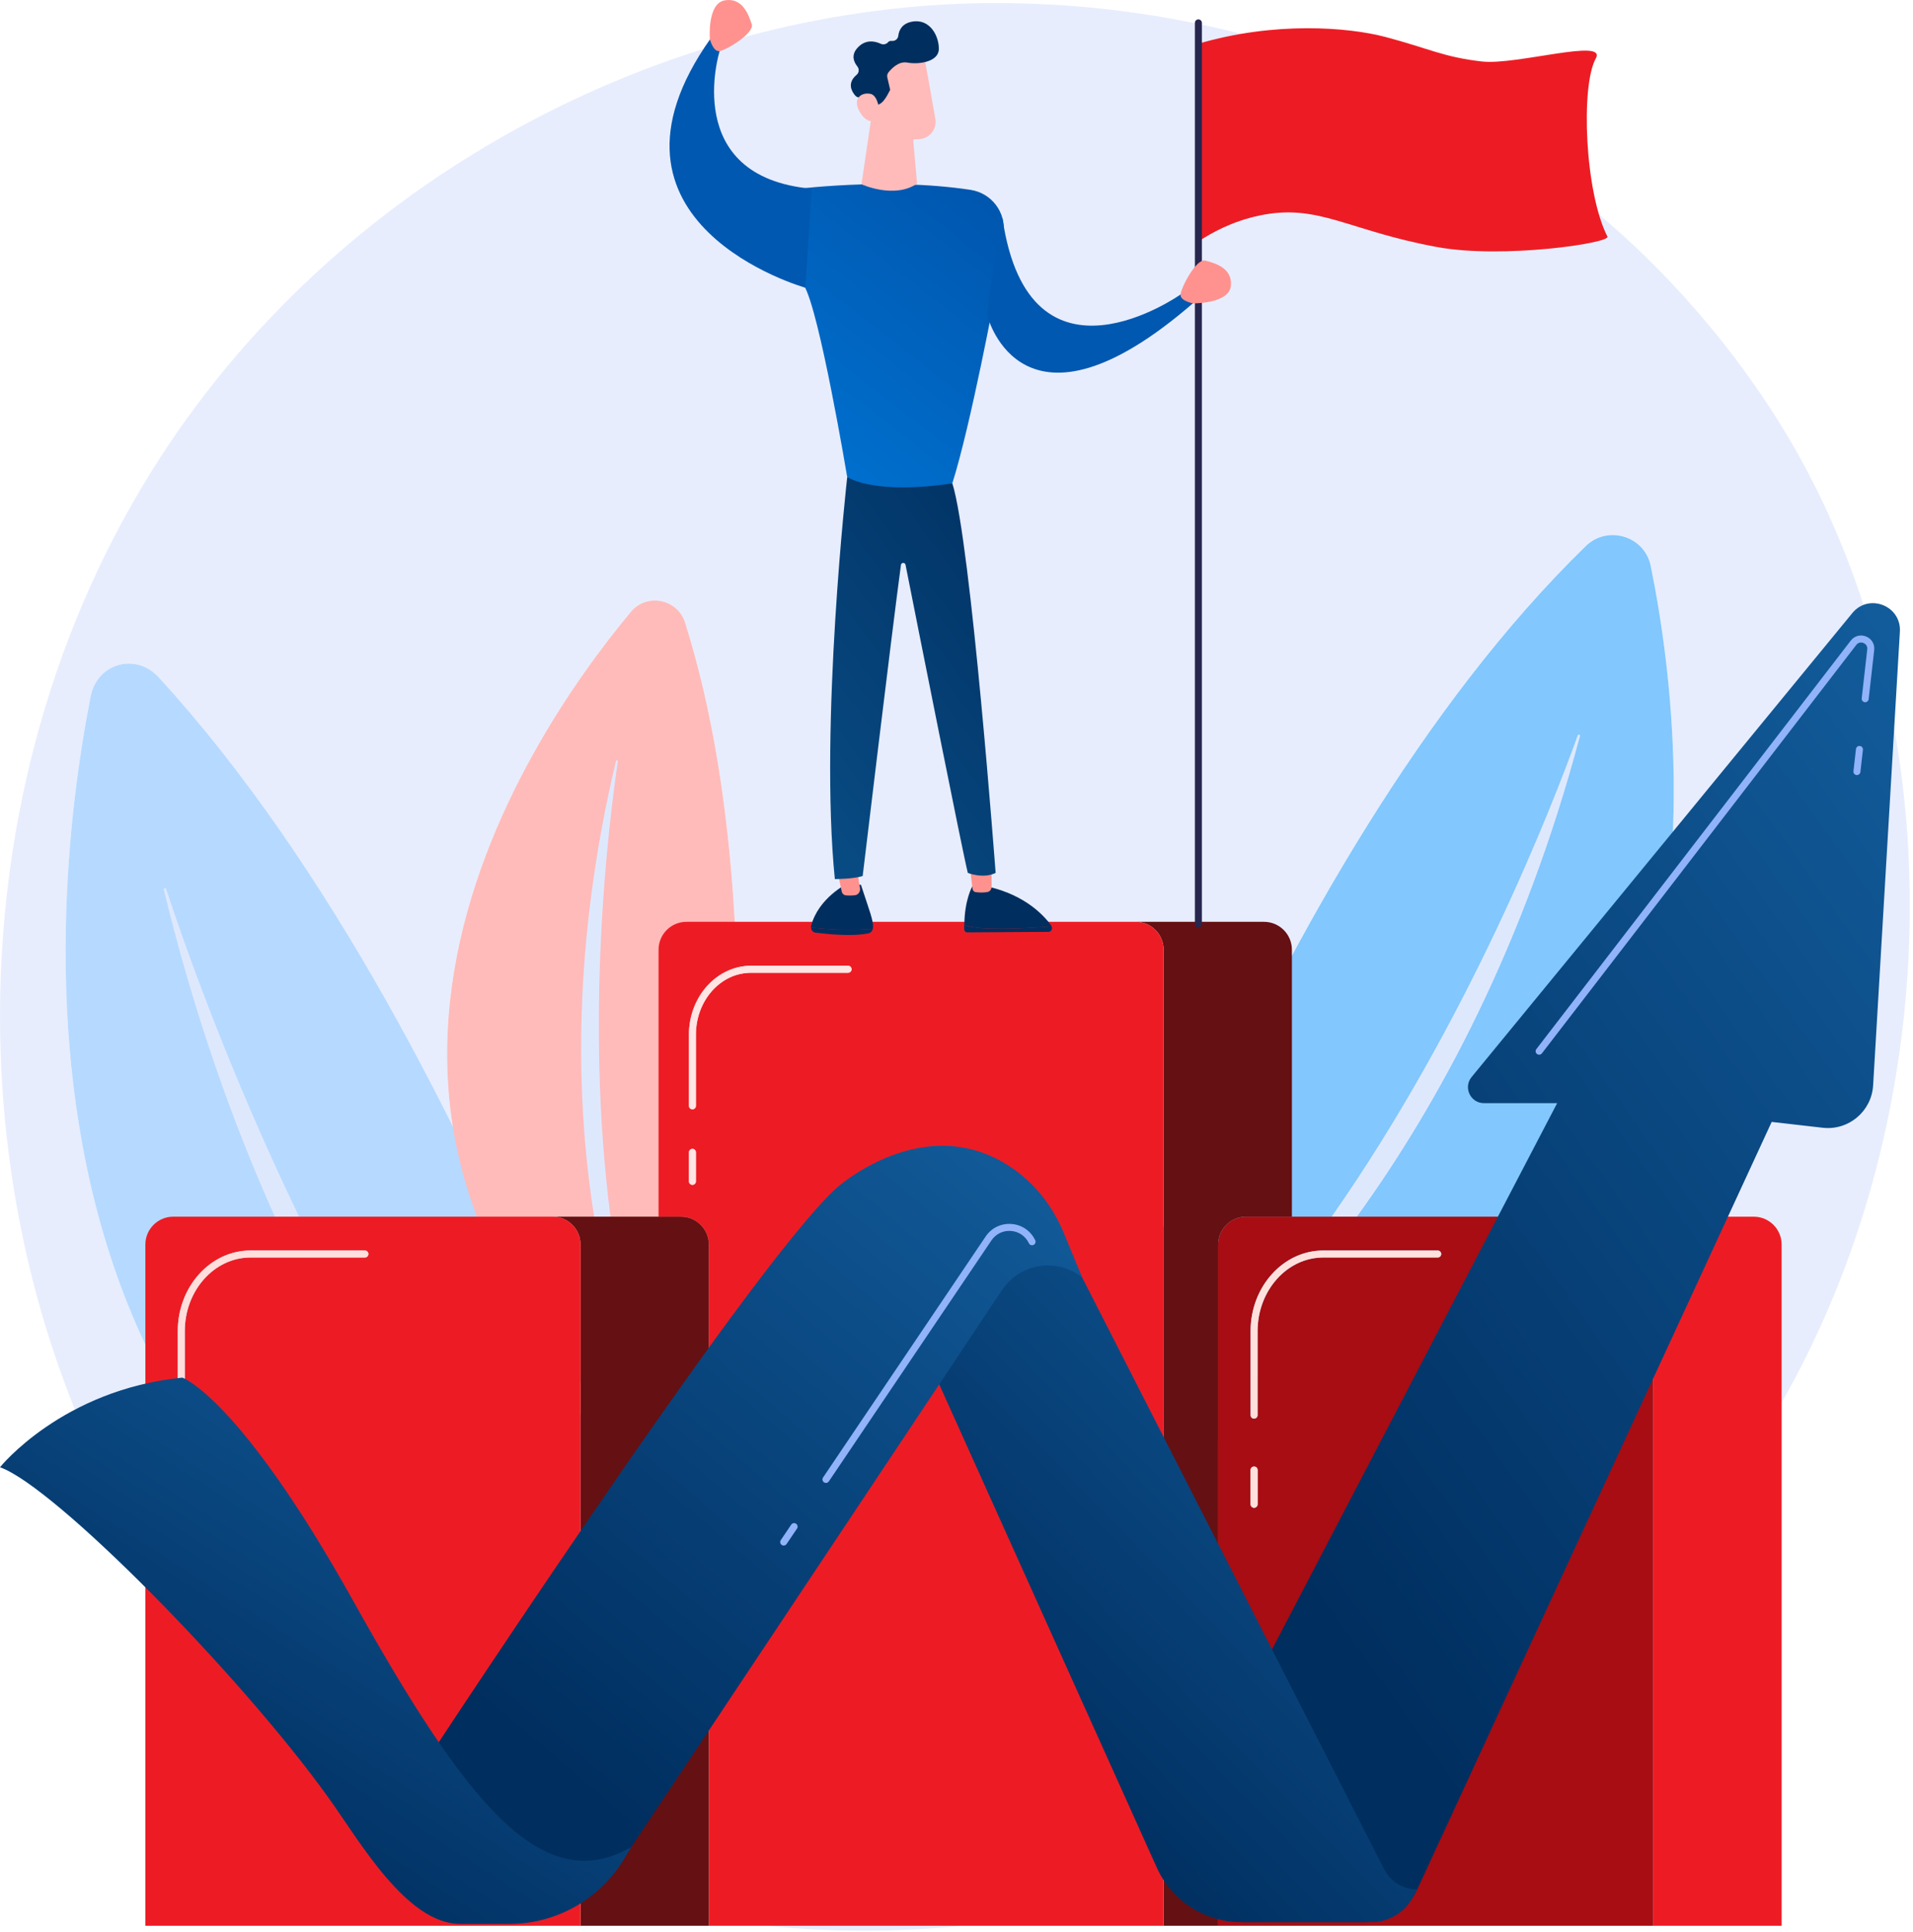
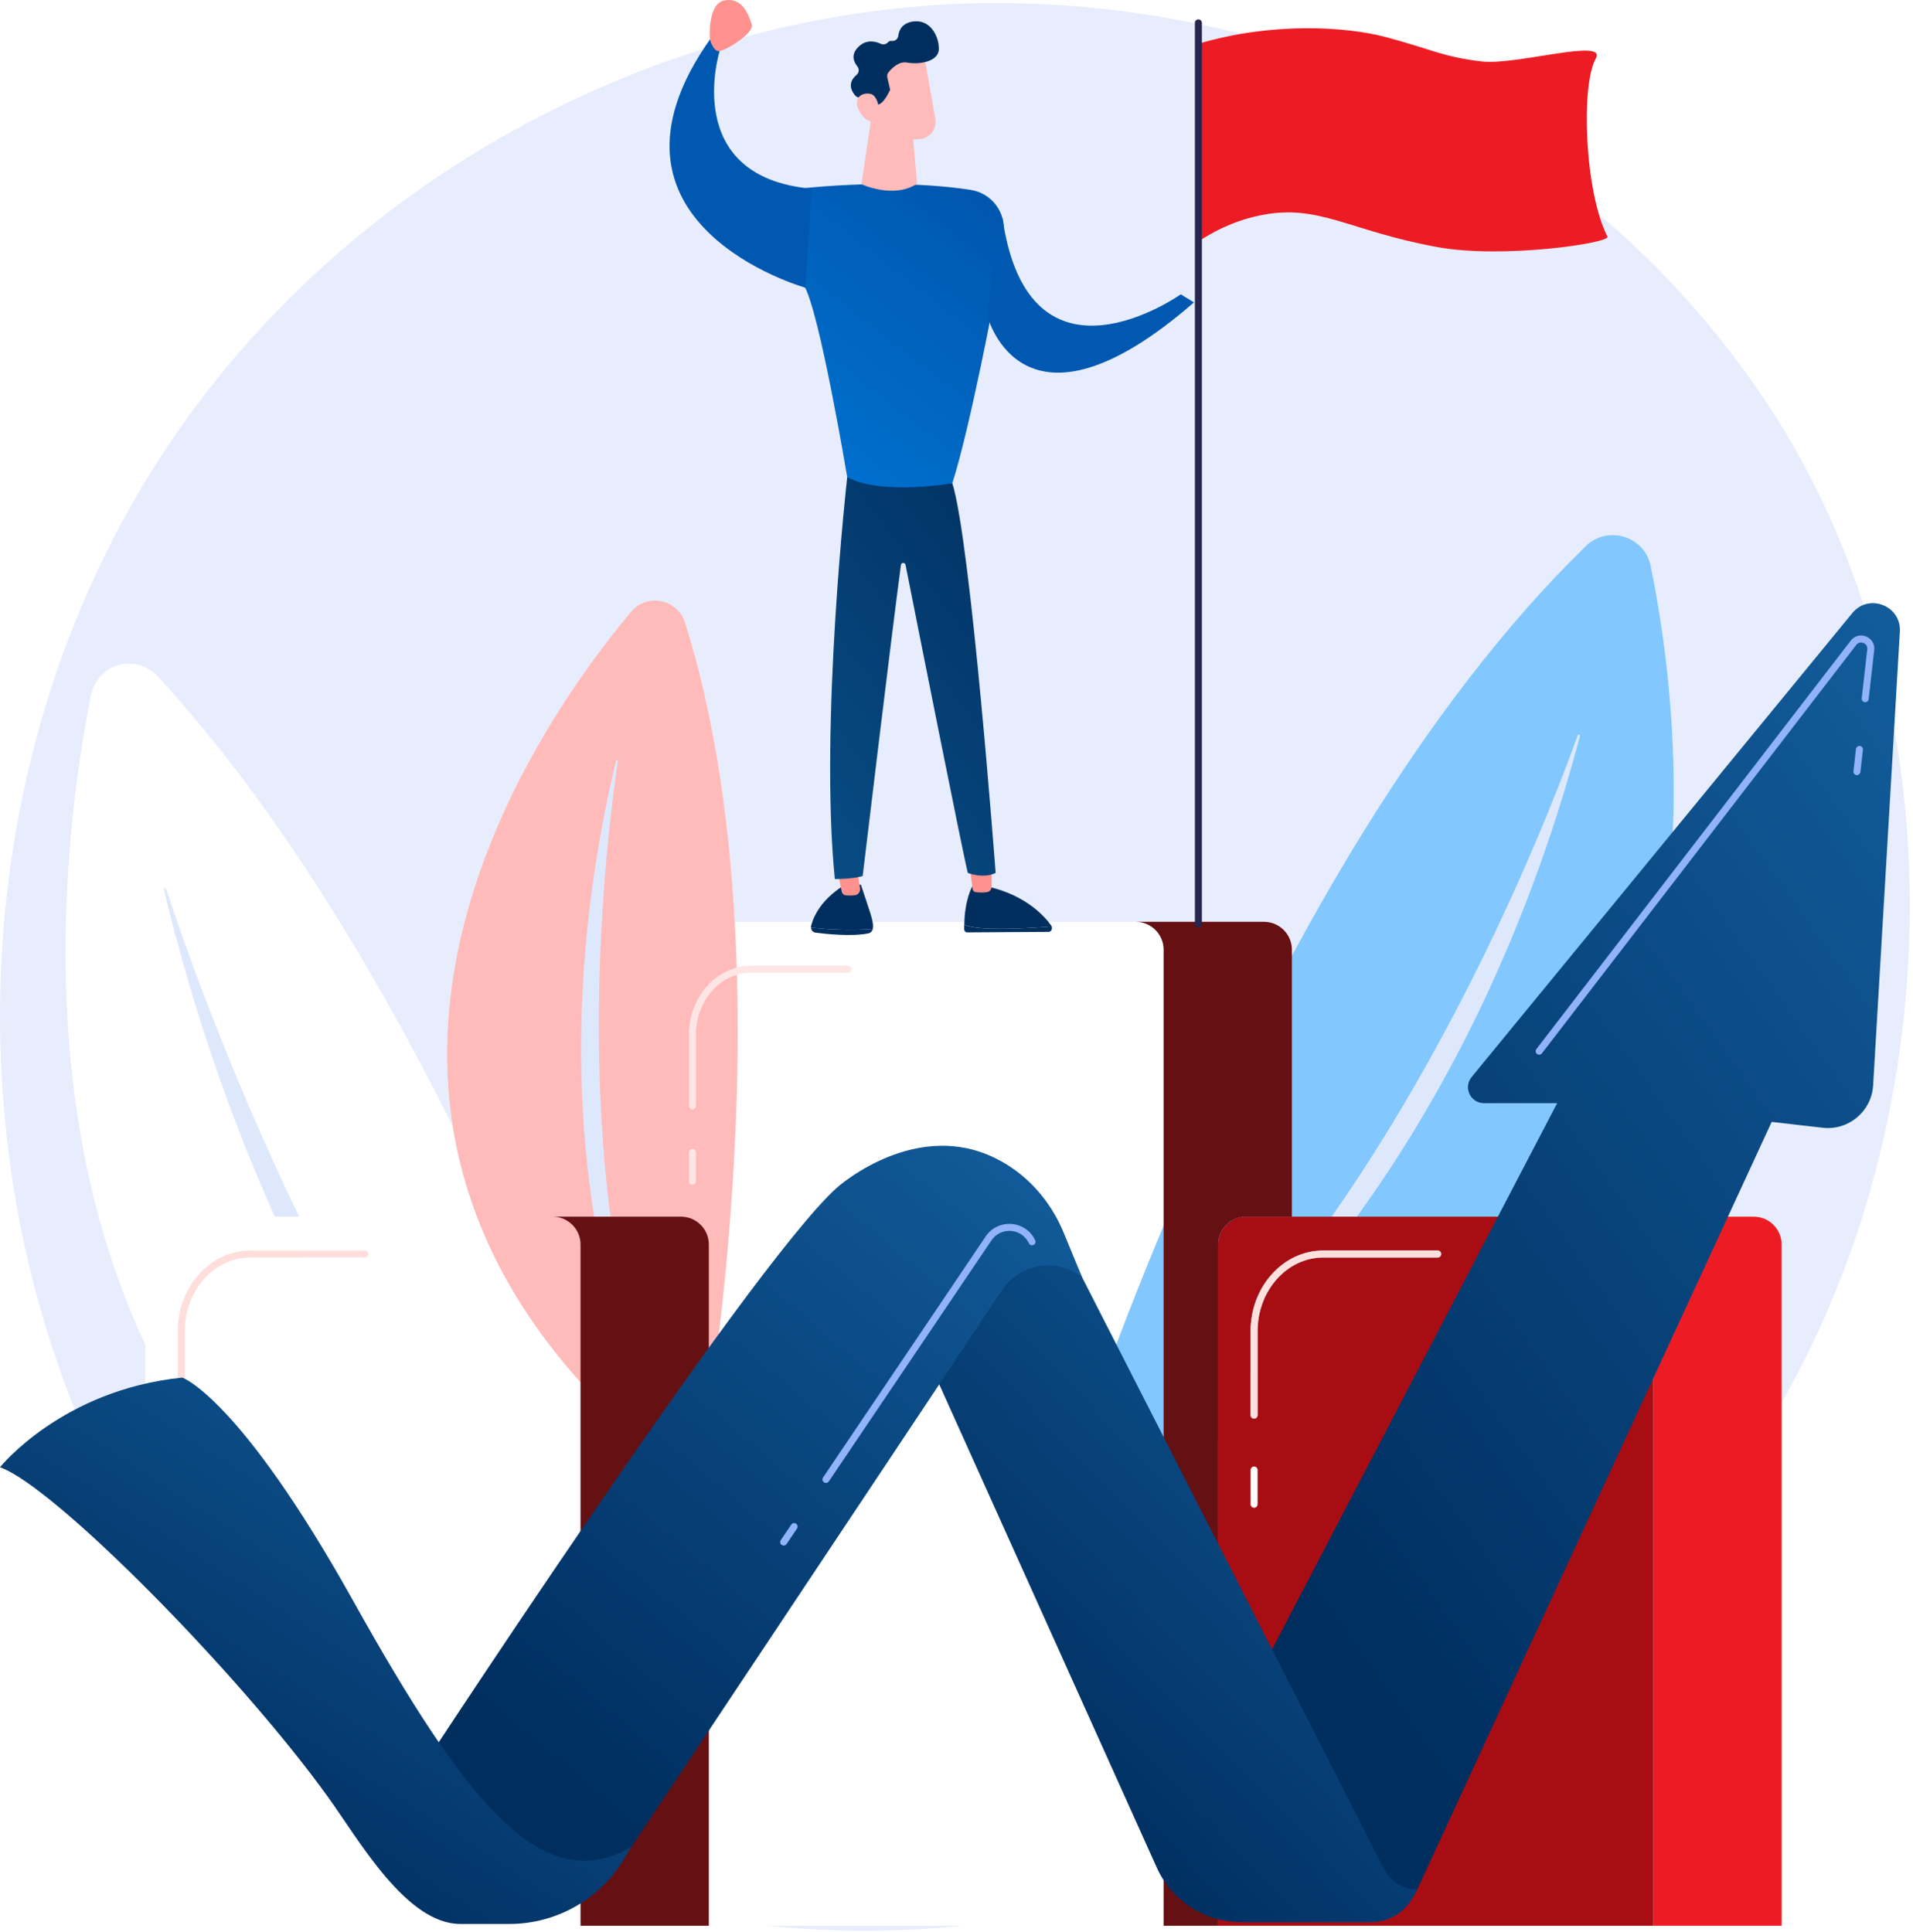
<svg xmlns="http://www.w3.org/2000/svg" width="595" height="601" viewBox="0 0 595 601" fill="none">
  <path d="M268.723 600.544C258.64 600.544 248.622 600.038 238.672 599.011H299.323C289.111 600.03 278.896 600.544 268.723 600.544ZM45.211 481.838C-14.44 385.406 -17.268 245.844 49.985 142.092C107.992 52.604 210.882 0.948 309.903 0.948C312.331 0.948 314.746 0.978 317.168 1.042C338.974 1.603 422.533 5.054 495.973 65.607C506.756 74.499 530.545 95.637 551.987 129.166C602.334 207.896 606.662 317.588 569.104 406.024C564.665 416.467 559.656 426.569 554.138 436.289V387.12C554.138 382.33 550.259 378.451 545.469 378.451H482.427C532.838 309.197 521.644 216.412 513.428 176.074C512.196 170.039 506.974 166.442 501.589 166.442C498.633 166.442 495.631 167.528 493.21 169.881C457.054 205.069 426.361 251.751 401.814 297.304V295.406C401.814 290.617 397.935 286.735 393.149 286.735H253.405H228.531C226.76 254.882 222.2 222.61 213.087 193.688C211.695 189.269 207.721 186.806 203.684 186.806C200.962 186.806 198.213 187.926 196.209 190.33C174.455 216.442 129.686 280.043 140.818 350.311C115.964 300.494 85.278 249.839 49.34 210.664C46.677 207.76 43.324 206.417 40.067 206.417C34.631 206.417 29.459 210.159 28.19 216.63C20.352 256.597 9.833 343.334 45.211 418.262V481.838Z" fill="#E7EDFD" />
-   <path d="M215.411 540.784C215.411 540.784 155.124 325.974 49.34 210.664C42.229 202.914 30.22 206.28 28.19 216.631C14.621 285.822 -6.971 495.2 215.411 540.784Z" fill="#B6D9FF" />
  <path d="M93.041 378.451H85.488C72.33 349.161 60.298 315.344 50.952 276.736C50.878 276.428 51.1 276.228 51.324 276.228C51.47 276.228 51.617 276.314 51.681 276.51C57.382 293.858 71.238 333.294 93.041 378.451Z" fill="#DEE8FD" />
  <path d="M216.489 462.403C216.489 462.403 247.784 303.8 213.088 193.691C210.756 186.29 201.18 184.371 196.21 190.331C162.994 230.2 76.134 357.461 216.489 462.403Z" fill="#FEBBBA" />
  <path d="M189.885 378.45H184.804C179.057 342.367 177.92 294.092 191.587 236.715C191.624 236.553 191.751 236.482 191.879 236.482C192.043 236.482 192.207 236.604 192.176 236.817C189.196 256.88 181.886 316.801 189.885 378.45Z" fill="#DEE8FD" />
  <path d="M333.06 458.651C333.06 458.651 391.554 268.817 493.212 169.882C500.046 163.23 511.524 166.73 513.428 176.073C526.156 238.556 546.035 426.83 333.06 458.651Z" fill="#82C7FD" />
  <path d="M422.038 378.451H414.177C456.678 317.695 482.487 251.558 490.726 228.725C490.787 228.558 490.918 228.485 491.053 228.485C491.274 228.485 491.496 228.674 491.423 228.954C474.118 294.044 447.556 343.18 422.038 378.451Z" fill="#DEE8FD" />
  <path d="M378.884 599.011H361.916V295.406C361.916 290.617 358.033 286.734 353.244 286.734H253.406H393.15C397.936 286.734 401.819 290.617 401.819 295.406V297.306V378.45H387.552C382.766 378.45 378.884 382.332 378.884 387.121V599.011Z" fill="#651013" />
-   <path d="M361.916 599.01H299.325H238.672H220.468V387.118C220.468 382.329 216.587 378.448 211.797 378.448H204.833V295.404C204.833 290.614 208.714 286.733 213.504 286.733H228.531H253.405H353.245C358.035 286.733 361.916 290.614 361.916 295.404V599.01ZM215.366 357.347C214.764 357.347 214.276 357.836 214.276 358.435V367.463C214.276 368.065 214.764 368.551 215.366 368.551C215.965 368.551 216.454 368.065 216.454 367.463V358.435C216.454 357.836 215.965 357.347 215.366 357.347ZM233.605 300.398C222.947 300.398 214.276 310.005 214.276 321.819V343.972C214.276 344.571 214.764 345.06 215.366 345.06C215.965 345.06 216.454 344.571 216.454 343.972V321.819C216.454 311.206 224.148 302.572 233.605 302.572H263.77C264.372 302.572 264.858 302.084 264.858 301.485C264.858 300.883 264.372 300.398 263.77 300.398H233.605Z" fill="#ED1C24" />
  <path d="M215.367 345.061C214.766 345.061 214.276 344.575 214.276 343.972V321.819C214.276 310.009 222.948 300.4 233.606 300.4H263.773C264.373 300.4 264.859 300.888 264.859 301.488C264.859 302.088 264.373 302.574 263.773 302.574H233.606C224.146 302.574 216.455 311.207 216.455 321.819V343.972C216.455 344.575 215.967 345.061 215.367 345.061Z" fill="url(#paint0_linear_72_340)" />
  <path d="M215.365 368.552C214.765 368.552 214.276 368.065 214.276 367.464V358.437C214.276 357.836 214.765 357.349 215.365 357.349C215.966 357.349 216.453 357.836 216.453 358.437V367.464C216.453 368.065 215.966 368.552 215.365 368.552Z" fill="url(#paint1_linear_72_340)" />
  <path d="M220.466 599.011H180.564V387.119C180.564 382.33 176.682 378.45 171.893 378.45H93.783H148.343H184.803H189.881H204.831H211.797C216.586 378.45 220.466 382.33 220.466 387.119V599.011Z" fill="#651013" />
-   <path d="M180.566 599.011H45.211V387.119C45.211 382.33 49.093 378.45 53.882 378.45H85.487H93.04H93.784H171.895C176.684 378.45 180.566 382.33 180.566 387.119V599.011ZM56.385 456.165C55.784 456.165 55.297 456.652 55.297 457.252V467.901C55.297 468.502 55.784 468.989 56.385 468.989C56.986 468.989 57.473 468.502 57.473 467.901V457.252C57.473 456.652 56.986 456.165 56.385 456.165ZM77.906 388.97C65.439 388.97 55.297 400.22 55.297 414.047V440.186C55.297 440.787 55.784 441.273 56.385 441.273C56.986 441.273 57.473 440.787 57.473 440.186V414.047C57.473 401.419 66.639 391.147 77.906 391.147H113.497C114.097 391.147 114.584 390.66 114.584 390.06C114.584 389.459 114.097 388.97 113.497 388.97H77.906Z" fill="#ED1C24" />
  <path d="M56.385 441.273C55.784 441.273 55.297 440.787 55.297 440.186V414.047C55.297 400.22 65.439 388.97 77.906 388.97H113.497C114.096 388.97 114.583 389.459 114.583 390.06C114.583 390.66 114.096 391.147 113.497 391.147H77.906C66.639 391.147 57.472 401.419 57.472 414.047V440.186C57.472 440.787 56.985 441.273 56.385 441.273Z" fill="url(#paint2_linear_72_340)" />
  <path d="M56.385 468.989C55.784 468.989 55.297 468.502 55.297 467.901V457.252C55.297 456.652 55.784 456.165 56.385 456.165C56.985 456.165 57.472 456.652 57.472 457.252V467.901C57.472 468.502 56.985 468.989 56.385 468.989Z" fill="url(#paint3_linear_72_340)" />
  <path d="M554.14 599.011H514.238V387.119C514.238 382.33 510.356 378.45 505.57 378.45H427.457H482.428H545.473C550.259 378.45 554.14 382.33 554.14 387.119V436.289V599.011Z" fill="#ED1C24" />
  <path d="M514.239 599.011H378.884V387.119C378.884 382.329 382.767 378.449 387.556 378.449H401.82H414.182H422.039H427.458H505.571C510.356 378.449 514.239 382.329 514.239 387.119V599.011ZM390.057 456.165C389.457 456.165 388.971 456.651 388.971 457.252V467.901C388.971 468.501 389.457 468.988 390.057 468.988C390.657 468.988 391.148 468.501 391.148 467.901V457.252C391.148 456.651 390.657 456.165 390.057 456.165ZM411.582 388.97C399.114 388.97 388.971 400.219 388.971 414.047V440.186C388.971 440.786 389.457 441.273 390.057 441.273C390.657 441.273 391.148 440.786 391.148 440.186V414.047C391.148 401.418 400.31 391.147 411.582 391.147H447.167C447.771 391.147 448.258 390.66 448.258 390.059C448.258 389.459 447.771 388.97 447.167 388.97H411.582Z" fill="#A70D13" />
  <path d="M390.059 441.273C389.456 441.273 388.971 440.786 388.971 440.186V414.047C388.971 400.22 399.111 388.97 411.579 388.97H447.17C447.77 388.97 448.259 389.459 448.259 390.06C448.259 390.66 447.77 391.147 447.17 391.147H411.579C400.31 391.147 391.147 401.418 391.147 414.047V440.186C391.147 440.786 390.659 441.273 390.059 441.273Z" fill="url(#paint4_linear_72_340)" />
-   <path d="M390.056 468.988C389.455 468.988 388.969 468.501 388.969 467.901V457.251C388.969 456.651 389.455 456.164 390.056 456.164C390.657 456.164 391.146 456.651 391.146 457.251V467.901C391.146 468.501 390.657 468.988 390.056 468.988Z" fill="url(#paint5_linear_72_340)" />
  <path d="M373.224 555.984L484.324 343.137H461.558C457.361 343.137 455.056 338.258 457.717 335.012L576.13 190.692C581.257 184.436 591.397 188.405 590.921 196.481L582.598 337.61C582.119 345.687 574.959 351.71 566.916 350.789L551.047 348.973L440.812 587.701C437.943 593.915 431.721 597.896 424.876 597.896H386.669L373.224 555.984Z" fill="url(#paint6_linear_72_340)" />
  <path d="M281.367 406.703L359.803 580.938C364.448 591.257 374.714 597.895 386.032 597.895H426.468C431.832 597.895 436.776 594.985 439.378 590.292L440.814 587.701C436.471 587.701 432.493 585.264 430.519 581.395L326.01 376.63L281.367 406.703Z" fill="url(#paint7_linear_72_340)" />
  <path d="M336.565 397.314C328.699 391.104 317.208 392.929 311.656 401.272L196.334 574.534C187.095 588.41 171.53 596.747 154.862 596.747H138.634L125.429 558.705C125.429 558.705 232.638 394.319 260.271 369.453C260.271 369.453 287.791 344.651 314.922 363.404C322.089 368.355 327.532 375.426 330.854 383.482L336.565 397.314Z" fill="url(#paint8_linear_72_340)" />
  <path d="M0 456.39C0 456.39 19.304 432.261 56.711 428.507C56.711 428.507 74.478 434.562 109.873 497.986C145.269 561.41 168.764 590.33 196.333 574.534L194.051 578.324C186.527 590.813 173.012 598.451 158.434 598.451H143.187C126.397 598.451 111.819 572.591 102.016 558.963C74.468 520.667 16.923 462.335 0 456.39Z" fill="url(#paint9_linear_72_340)" />
  <path d="M577.56 241.093C577.518 241.093 577.476 241.089 577.434 241.085C576.838 241.018 576.412 240.48 576.479 239.883L577.259 232.992C577.326 232.395 577.864 231.965 578.461 232.032C579.058 232.098 579.488 232.637 579.421 233.238L578.641 240.125C578.578 240.68 578.106 241.093 577.56 241.093Z" fill="#91B3FA" />
  <path d="M478.711 328.077C478.48 328.077 478.249 328.004 478.052 327.852C477.574 327.485 477.486 326.801 477.851 326.327L575.63 199.275C576.784 197.781 578.655 197.273 580.401 197.978C582.151 198.687 583.146 200.353 582.932 202.229L581.207 217.458C581.14 218.054 580.598 218.482 580.007 218.419C579.407 218.347 578.979 217.81 579.046 217.214L580.77 201.986C580.892 200.92 580.238 200.261 579.587 199.997C578.937 199.732 578.005 199.753 577.355 200.605L479.576 327.652C479.362 327.932 479.038 328.077 478.711 328.077Z" fill="#91B3FA" />
  <path d="M256.894 461.269C256.684 461.269 256.473 461.209 256.286 461.082C255.788 460.745 255.656 460.07 255.993 459.572L306.563 384.616C308.372 381.929 311.38 380.475 314.612 380.717C317.841 380.961 320.597 382.856 321.984 385.784C322.241 386.326 322.01 386.975 321.467 387.232C320.925 387.492 320.276 387.258 320.019 386.716C318.973 384.501 316.888 383.071 314.448 382.887C312.006 382.7 309.734 383.803 308.364 385.83L257.794 460.788C257.584 461.099 257.242 461.269 256.894 461.269Z" fill="#91B3FA" />
  <path d="M243.751 480.747C243.54 480.747 243.33 480.687 243.144 480.56C242.646 480.225 242.513 479.55 242.85 479.05L246.093 474.246C246.429 473.746 247.107 473.615 247.603 473.952C248.1 474.286 248.233 474.964 247.896 475.462L244.654 480.268C244.443 480.579 244.1 480.747 243.751 480.747Z" fill="#91B3FA" />
  <path d="M372.429 13.682C396.502 6.552 419.462 8.472 430.923 11.504C444.474 15.086 448.97 17.776 460.964 19.129C471.625 20.33 499.965 11.707 496.337 18.195C491.608 26.653 492.902 59.78 499.961 73.593C500.989 75.602 467.43 80.575 447.1 76.862C419.069 71.741 410.044 63.151 391.638 67.059C383.146 68.861 376.697 72.468 372.573 75.23C374.451 54.803 370.552 34.109 372.429 13.682Z" fill="#ED1C24" />
  <path d="M372.736 288.482C372.133 288.482 371.649 287.993 371.649 287.392V7.115C371.649 6.516 372.133 6.028 372.736 6.028C373.335 6.028 373.823 6.516 373.823 7.115V287.392C373.823 287.993 373.335 288.482 372.736 288.482Z" fill="#26264F" />
  <path d="M252.219 288.515C252.217 288.37 252.224 288.222 252.263 288.074C254.463 279.351 263.455 274.883 263.455 274.883L267.781 275.223C270.271 282.909 271.873 286.661 271.476 288.759C271.465 288.819 271.445 288.876 271.429 288.93C267.861 289.25 260.515 289.458 252.219 288.515Z" fill="#002E5F" />
  <path d="M271.481 288.932C271.293 289.633 270.773 290.178 270.109 290.316C265.035 291.384 256.966 290.527 253.579 290.083C252.832 289.985 252.285 289.294 252.272 288.515C260.57 289.457 267.915 289.251 271.481 288.932Z" fill="#002E5F" />
  <path d="M259.895 268.149L261.789 277.269C261.926 277.936 262.441 278.435 263.063 278.495C263.823 278.566 264.907 278.606 265.997 278.448C266.975 278.305 267.656 277.311 267.482 276.245L266.163 268.149H259.895Z" fill="url(#paint10_linear_72_340)" />
  <path d="M308.134 288.855C303.512 288.726 301.125 288.183 299.886 287.676C299.886 288.135 299.886 288.603 299.902 289.086C299.92 289.606 300.301 290.018 300.773 290.016L326.142 289.853C326.951 289.845 327.423 288.907 327.074 288.164C323.747 288.44 315.275 289.054 308.134 288.855Z" fill="#002E5F" />
  <path d="M327.129 288.165C327.097 288.102 327.071 288.034 327.029 287.974C324.787 284.846 319.081 278.61 307.806 275.909L302.397 275.738C302.397 275.738 299.99 279.923 299.942 287.677C301.179 288.184 303.568 288.727 308.187 288.856C315.332 289.055 323.802 288.441 327.129 288.165Z" fill="#002E5F" />
  <path d="M301.394 267.539C301.452 267.944 302.194 274.07 302.483 276.447C302.549 277.012 302.96 277.449 303.476 277.51C304.396 277.621 305.885 277.722 307.191 277.454C307.893 277.308 308.402 276.633 308.402 275.846V266.227L301.394 267.539Z" fill="url(#paint11_linear_72_340)" />
  <path d="M263.508 148.414C263.508 148.414 254.851 225.351 259.66 273.44C259.66 273.44 265.434 273.44 268.317 272.479C268.317 272.479 277.312 197.252 280.222 175.725C280.33 174.912 281.487 174.878 281.649 175.681C285.237 193.791 299.341 264.81 301.017 271.518C301.017 271.518 305.826 273.44 309.671 271.518C309.671 271.518 301.978 168.612 296.208 150.337L263.508 148.414Z" fill="url(#paint12_linear_72_340)" />
  <path d="M246.197 58.974C246.197 58.974 275.295 55.043 301.848 59.053C308.418 60.044 312.998 66.095 312.106 72.677L309.672 90.708C309.672 90.708 301.977 132.063 296.205 150.338C296.205 150.338 274.086 154.184 263.508 148.412C263.508 148.412 254.851 96.48 250.042 88.786C250.042 88.786 245.234 68.592 246.197 58.974Z" fill="url(#paint13_linear_72_340)" />
  <path d="M271.585 32.692L267.943 57.313C267.943 57.313 278.116 61.983 285.237 57.113L283.703 39.738L271.585 32.692Z" fill="url(#paint14_linear_72_340)" />
  <path d="M287.264 16.662C287.38 16.867 289.574 29.283 290.923 36.968C291.483 40.144 289.147 43.094 285.93 43.282L282.983 43.458C277.567 43.781 272.799 39.922 271.978 34.562L269.848 20.642C269.848 20.642 284.48 11.612 287.264 16.662Z" fill="url(#paint15_linear_72_340)" />
  <path d="M266.666 20.677C265.537 19.268 264.551 16.998 266.957 14.61C269.394 12.192 272.157 12.794 273.911 13.604C274.685 13.965 275.642 13.804 276.195 13.15C276.439 12.862 276.804 12.662 277.345 12.726C278.363 12.841 279.273 12.166 279.395 11.148C279.603 9.4 280.532 7.347 283.618 6.748C289.281 5.654 292.105 11.322 292.004 15.306C291.904 19.285 285.697 20.125 282.177 19.463C279.59 18.975 277.355 21.249 276.35 22.492C275.985 22.942 275.848 23.532 275.98 24.096L276.875 27.944C276.255 29.14 275.646 30.358 274.775 31.381C274.149 32.114 273.46 32.522 272.731 32.691C271.676 30.727 268.725 30.392 267.352 30.349C266.826 30.333 266.338 30.104 265.992 29.705C264.956 28.521 263.337 25.869 266.439 23.269C267.208 22.624 267.296 21.457 266.666 20.677Z" fill="#002E5F" />
  <path d="M273.754 36.812C273.754 36.812 273.634 29.867 270.822 29.215C268.011 28.562 264.978 30.594 267.382 34.752C270.372 39.928 273.754 36.812 273.754 36.812Z" fill="url(#paint16_linear_72_340)" />
  <path d="M250.5 89.5C250.5 89.5 180.071 69.706 221.073 11.898L223.848 15.826C223.848 15.826 211.494 54.979 252.417 58.701C252.417 58.701 250.869 83.353 250.5 89.5Z" fill="#0058B0" />
  <path d="M220.797 12.194C220.797 12.194 219.868 1.033 225.449 0.103C231.029 -0.826 232.889 4.754 233.817 7.543C234.749 10.335 225.449 15.916 223.587 15.916C221.727 15.916 220.797 12.194 220.797 12.194Z" fill="url(#paint17_linear_72_340)" />
  <path d="M307.148 98.356C307.148 98.356 317.822 140.598 371.361 94.061L367.255 91.556C367.255 91.556 320.119 124.998 311.814 67.953C311.814 67.953 307.148 93.226 307.148 98.356Z" fill="#0058B0" />
-   <path d="M371.082 94.36C371.082 94.36 382.281 94.542 382.834 88.912C383.39 83.282 377.7 81.798 374.853 81.056C372.006 80.314 367.061 89.968 367.182 91.823C367.307 93.679 371.082 94.36 371.082 94.36Z" fill="url(#paint18_linear_72_340)" />
  <defs>
    <linearGradient id="paint0_linear_72_340" x1="561.382" y1="259.621" x2="944.447" y2="3.679" gradientUnits="userSpaceOnUse">
      <stop stop-color="#FFE5E4" />
      <stop offset="1" stop-color="#FFDDD9" />
    </linearGradient>
    <linearGradient id="paint1_linear_72_340" x1="481.242" y1="312.686" x2="817.952" y2="87.716" gradientUnits="userSpaceOnUse">
      <stop stop-color="#FFE5E4" />
      <stop offset="1" stop-color="#FFDDD9" />
    </linearGradient>
    <linearGradient id="paint2_linear_72_340" x1="222.42" y1="380.235" x2="6.136" y2="599.523" gradientUnits="userSpaceOnUse">
      <stop stop-color="#FFE2E0" />
      <stop offset="1" stop-color="#FFD8D5" />
    </linearGradient>
    <linearGradient id="paint3_linear_72_340" x1="222.42" y1="380.235" x2="6.136" y2="599.524" gradientUnits="userSpaceOnUse">
      <stop stop-color="#FFE2E0" />
      <stop offset="1" stop-color="#FFD8D5" />
    </linearGradient>
    <linearGradient id="paint4_linear_72_340" x1="848.899" y1="92.776" x2="646.417" y2="728.153" gradientUnits="userSpaceOnUse">
      <stop stop-color="#FFE5E4" />
      <stop offset="1" stop-color="#FFDDD9" />
    </linearGradient>
    <linearGradient id="paint5_linear_72_340" x1="750.115" y1="155.737" x2="568.692" y2="725.03" gradientUnits="userSpaceOnUse">
      <stop stop-color="#FFE5E4" />
      <stop offset="1" stop-color="#FFDDD9" />
    </linearGradient>
    <linearGradient id="paint6_linear_72_340" x1="690.99" y1="39.6" x2="286.663" y2="328.746" gradientUnits="userSpaceOnUse">
      <stop stop-color="#1C75BC" />
      <stop offset="1" stop-color="#002E5F" />
    </linearGradient>
    <linearGradient id="paint7_linear_72_340" x1="514.09" y1="296.805" x2="283.761" y2="520.486" gradientUnits="userSpaceOnUse">
      <stop stop-color="#1C75BC" />
      <stop offset="1" stop-color="#002E5F" />
    </linearGradient>
    <linearGradient id="paint8_linear_72_340" x1="433.595" y1="269.68" x2="186.809" y2="561.83" gradientUnits="userSpaceOnUse">
      <stop stop-color="#1C75BC" />
      <stop offset="1" stop-color="#002E5F" />
    </linearGradient>
    <linearGradient id="paint9_linear_72_340" x1="286.56" y1="367.197" x2="125.611" y2="617.781" gradientUnits="userSpaceOnUse">
      <stop stop-color="#1C75BC" />
      <stop offset="1" stop-color="#002E5F" />
    </linearGradient>
    <linearGradient id="paint10_linear_72_340" x1="349.36" y1="158.493" x2="344.617" y2="199.888" gradientUnits="userSpaceOnUse">
      <stop stop-color="#FEBBBA" />
      <stop offset="1" stop-color="#FF928E" />
    </linearGradient>
    <linearGradient id="paint11_linear_72_340" x1="401.564" y1="161.401" x2="397.107" y2="200.297" gradientUnits="userSpaceOnUse">
      <stop stop-color="#FEBBBA" />
      <stop offset="1" stop-color="#FF928E" />
    </linearGradient>
    <linearGradient id="paint12_linear_72_340" x1="330.198" y1="143.551" x2="200.336" y2="241.043" gradientUnits="userSpaceOnUse">
      <stop stop-color="#002E5F" />
      <stop offset="1" stop-color="#0A528C" />
    </linearGradient>
    <linearGradient id="paint13_linear_72_340" x1="338.599" y1="53.58" x2="239.561" y2="180.223" gradientUnits="userSpaceOnUse">
      <stop stop-color="#0050A6" />
      <stop offset="1" stop-color="#0079DA" />
    </linearGradient>
    <linearGradient id="paint14_linear_72_340" x1="601.129" y1="-543.127" x2="634.046" y2="-543.127" gradientUnits="userSpaceOnUse">
      <stop stop-color="#FEBBBA" />
      <stop offset="1" stop-color="#FF928E" />
    </linearGradient>
    <linearGradient id="paint15_linear_72_340" x1="3452.95" y1="-3184.53" x2="3497.82" y2="-3225.72" gradientUnits="userSpaceOnUse">
      <stop stop-color="#FEBBBA" />
      <stop offset="1" stop-color="#FF928E" />
    </linearGradient>
    <linearGradient id="paint16_linear_72_340" x1="3374.47" y1="-3111.54" x2="3418.43" y2="-3151.89" gradientUnits="userSpaceOnUse">
      <stop stop-color="#FEBBBA" />
      <stop offset="1" stop-color="#FF928E" />
    </linearGradient>
    <linearGradient id="paint17_linear_72_340" x1="562.326" y1="-706.688" x2="542.824" y2="-642.611" gradientUnits="userSpaceOnUse">
      <stop stop-color="#FEBBBA" />
      <stop offset="1" stop-color="#FF928E" />
    </linearGradient>
    <linearGradient id="paint18_linear_72_340" x1="761.901" y1="-388.123" x2="706.536" y2="-367.144" gradientUnits="userSpaceOnUse">
      <stop stop-color="#FEBBBA" />
      <stop offset="1" stop-color="#FF928E" />
    </linearGradient>
  </defs>
</svg>